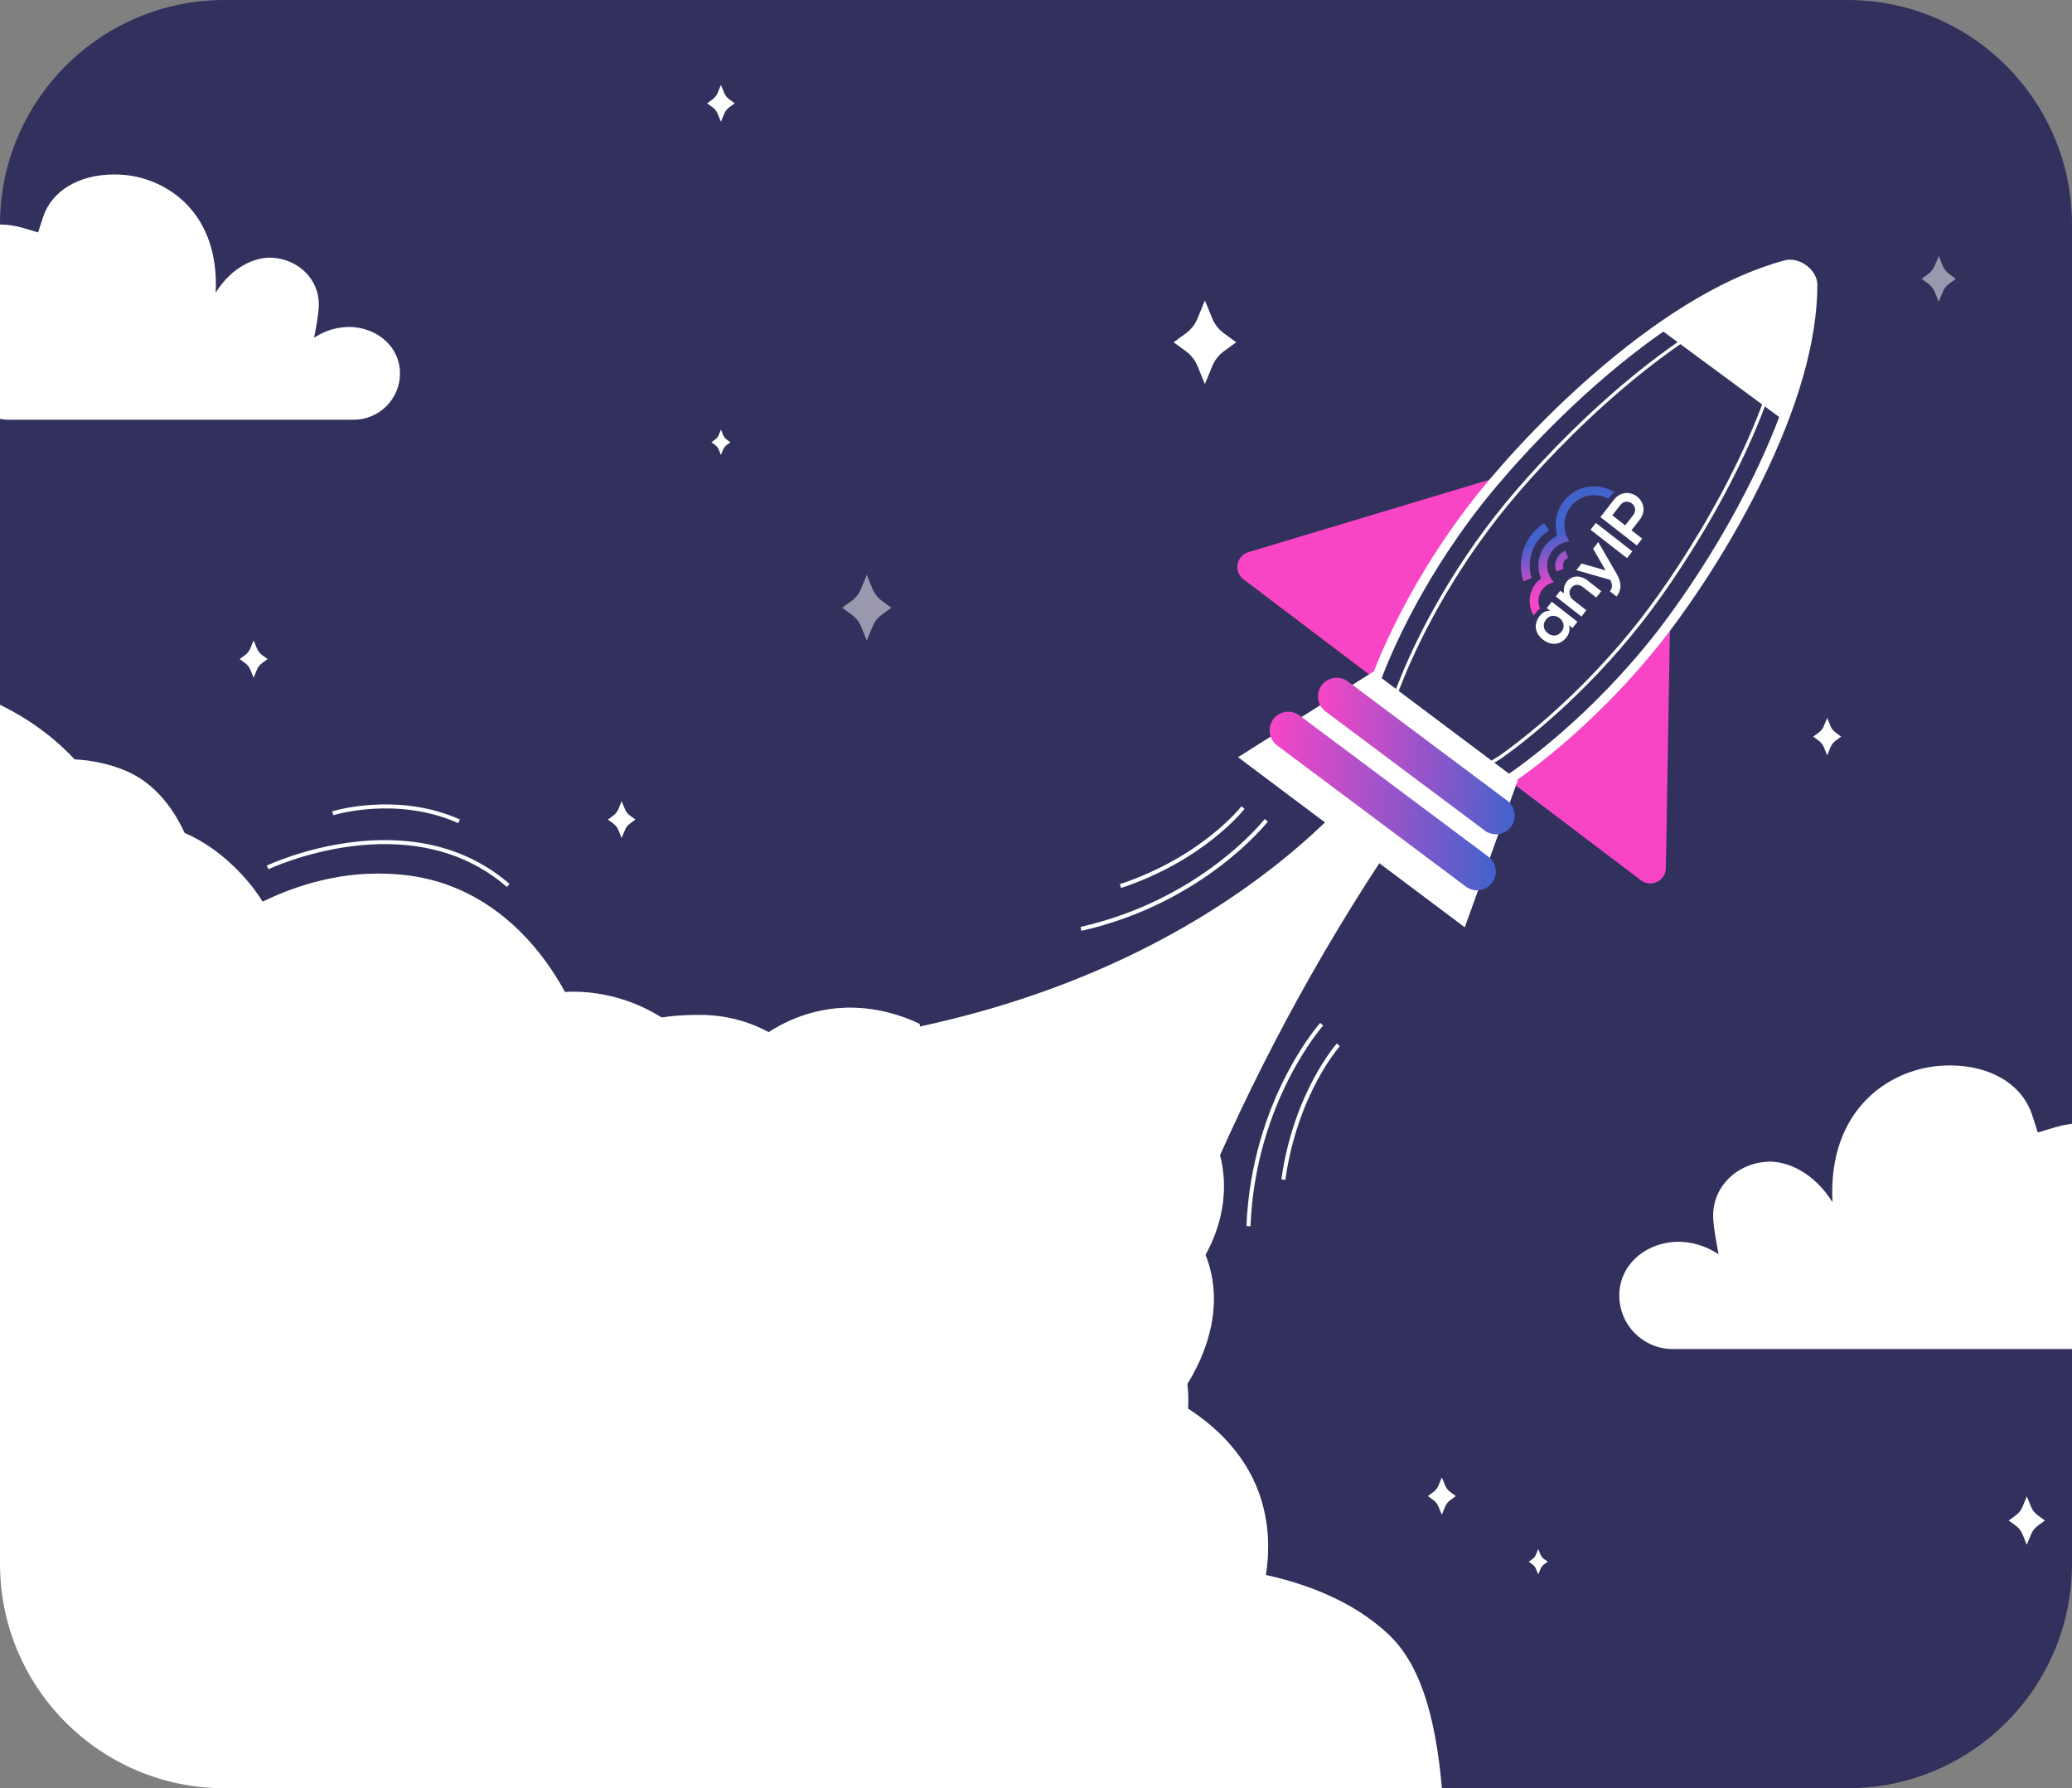
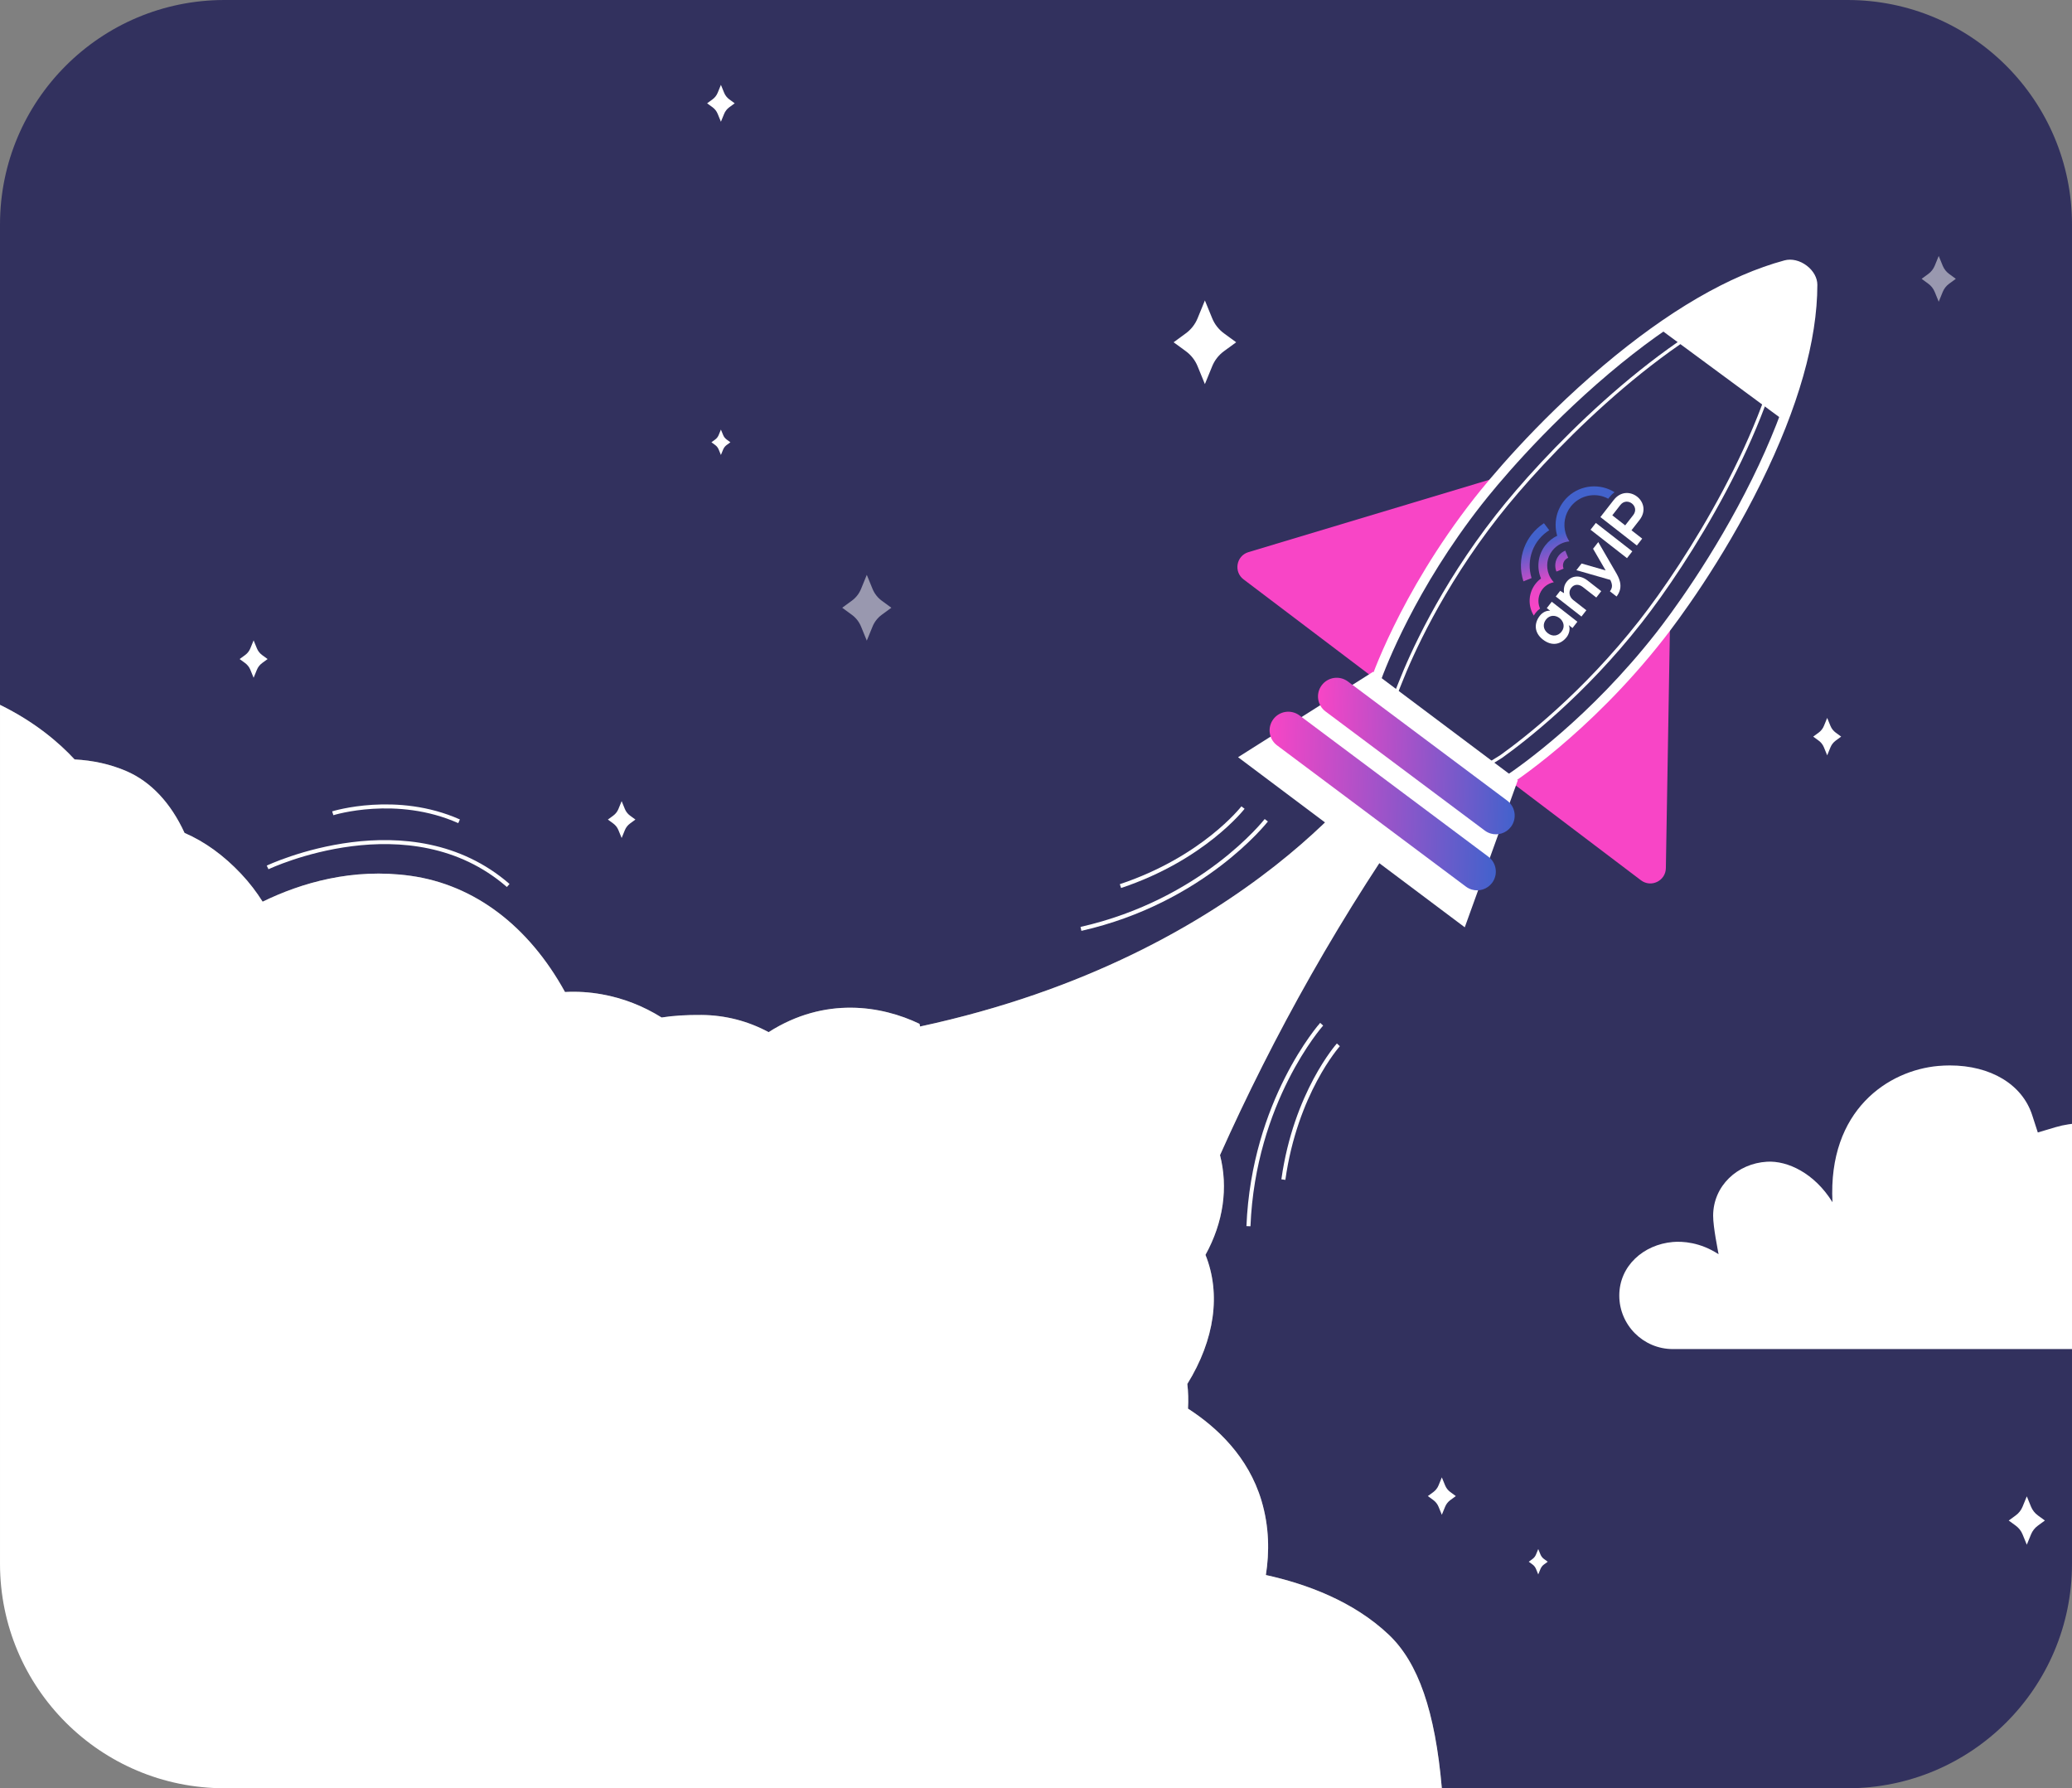
<svg xmlns="http://www.w3.org/2000/svg" xmlns:xlink="http://www.w3.org/1999/xlink" id="Calque_1" version="1.1" viewBox="0 0 566.246 488.626">
  <rect x="0" y="0" width="566.246" height="488.626" fill="#808080" stroke="none" />
  <defs>
    <style>
      .st0 {
        fill: none;
      }

      .st1 {
        fill: #32315e;
      }

      .st2 {
        fill: url(#Dégradé_sans_nom_3);
      }

      .st3 {
        opacity: .5;
      }

      .st3, .st4 {
        fill: #fff;
      }

      .st5 {
        fill: url(#GRADIENT_2);
      }

      .st6 {
        fill: url(#GRADIENT_21);
      }

      .st7 {
        fill: #f845c6;
      }

      .st8 {
        clip-path: url(#clippath);
      }
    </style>
    <linearGradient id="GRADIENT_2" data-name="GRADIENT 2" x1="184.316" y1="266.496" x2="239.098" y2="266.496" gradientTransform="translate(184.069 -66.61) rotate(1.849)" gradientUnits="userSpaceOnUse">
      <stop offset="0" stop-color="#f845c6" />
      <stop offset="1" stop-color="#4262cc" />
    </linearGradient>
    <linearGradient id="GRADIENT_21" data-name="GRADIENT 2" x1="171.392" y1="279.082" x2="234.438" y2="279.082" xlink:href="#GRADIENT_2" />
    <clipPath id="clippath">
      <path class="st0" d="M425.346,156.176l1.957-.792c-.295-.73-.203-1.593.316-2.259.256-.328.583-.567.942-.712l-.793-1.957c-.692.279-1.322.739-1.814,1.37-1,1.282-1.176,2.944-.608,4.35M439.748,133.789l.009-.011-.008.011h0ZM425.553,146.391c-1.224.584-2.335,1.453-3.226,2.595-2.086,2.675-2.428,6.156-1.195,9.073-.551.405-1.057.892-1.499,1.458-1.884,2.416-2.079,5.612-.762,8.168.09.176.187.348.289.517.164-.28.353-.555.566-.826.323-.409.713-.777,1.149-1.078-.028-.06-.055-.12-.08-.182-.658-1.659-.444-3.614.733-5.123.252-.323.533-.608.839-.854.669-.539,1.45-.894,2.266-1.053-.596-.628-1.049-1.353-1.352-2.128-.826-2.107-.55-4.583.942-6.496.629-.806,1.407-1.427,2.265-1.855.755-.376,1.573-.602,2.405-.672-.472-.709-.823-1.48-1.051-2.283-.682-2.408-.247-5.097,1.41-7.222,2.177-2.792,5.814-3.775,8.991-2.712.43.147.852.332,1.26.555l.291-.372c.168-.215.342-.412.519-.596l.007-.009c.063-.066.127-.129.192-.191l.003-.003h0s.002-.002.002-.002c.079-.076.159-.148.239-.218l.009-.008.005-.005c.081-.07.163-.137.245-.201h0s.004-.004.004-.004l.01-.008c.068-.053.136-.103.205-.153-.065-.044-.132-.086-.199-.127-.405-.244-.822-.457-1.248-.641-4.287-1.828-9.43-.633-12.431,3.216-2.165,2.776-2.72,6.296-1.803,9.436M416.548,149.611c-1.154,3.02-1.19,6.282-.217,9.24l2.225-.901c-.753-2.405-.705-5.04.229-7.485.897-2.348,2.537-4.291,4.598-5.587l-1.445-1.915c-1.29.838-2.44,1.888-3.391,3.109-.827,1.06-1.505,2.249-1.998,3.539" />
    </clipPath>
    <linearGradient id="Dégradé_sans_nom_3" data-name="Dégradé sans nom 3" x1="-3750.659" y1="-672.565" x2="-3750.578" y2="-672.565" gradientTransform="translate(-227018.61 -1268214.729) rotate(-90) scale(338.175 -338.175)" gradientUnits="userSpaceOnUse">
      <stop offset="0" stop-color="#f845c6" />
      <stop offset=".369" stop-color="#f845c6" />
      <stop offset=".54" stop-color="#e947c7" />
      <stop offset=".973" stop-color="#4262cc" />
      <stop offset="1" stop-color="#4262cc" />
    </linearGradient>
  </defs>
  <path class="st1" d="M504.896,0H61.35C27.467,0,0,27.467,0,61.35v131.245c9.657,4.719,16.275,10.469,20.383,14.914,5.099.268,9.839,1.334,14.128,3.18,6.712,2.89,12.159,8.702,15.922,16.902,5.521,2.39,10.708,6.142,15.463,11.188,2.318,2.458,4.257,5.034,5.875,7.602,10.491-5.111,24.559-9.297,40.464-7.066,17.372,2.439,32.215,13.654,42.17,31.743,3.342-.186,6.732.029,10.131.643,5.748,1.039,11.218,3.164,16.27,6.322,3.156-.5,6.75-.727,10.921-.691,6.487.054,12.699,1.66,18.32,4.695,15.427-9.85,30.946-7.213,41.24-2.275l.157.734c90.676-19.499,126.085-73.244,126.085-73.244l12.782,9.113c-23.856,33.23-42.432,66.923-56.903,99.274,2.267,8.862.938,18.364-3.97,27.249,4.264,10.61,2.548,23.156-4.963,35.277.258,2.167.32,4.417.186,6.741,7.928,5.112,16.488,13.145,20.075,25.122,2.154,7.195,2.181,14.166,1.205,20.343,11.024,2.42,23.93,7.14,33.604,16.325,8.024,7.622,12.656,20.855,14.483,41.94h110.866c33.883,0,61.35-27.467,61.35-61.35V61.35c0-33.883-27.467-61.35-61.35-61.35Z" />
  <path class="st4" d="M379.547,446.686c-9.674-9.185-22.581-13.905-33.604-16.325.975-6.176.949-13.147-1.205-20.343-3.587-11.977-12.147-20.01-20.075-25.122.134-2.324.072-4.574-.186-6.741,7.511-12.121,9.227-24.667,4.963-35.277,4.908-8.885,6.237-18.387,3.97-27.249,14.47-32.351,33.046-66.044,56.903-99.274l-12.782-9.113s-35.409,53.745-126.085,73.244l-.157-.734c-10.295-4.938-25.813-7.574-41.24,2.275-5.62-3.036-11.833-4.641-18.32-4.695-4.171-.035-7.765.192-10.921.691-5.053-3.159-10.522-5.283-16.27-6.322-3.399-.614-6.789-.829-10.131-.643-9.954-18.088-24.798-29.304-42.17-31.743-15.905-2.231-29.973,1.955-40.464,7.066-1.618-2.568-3.557-5.144-5.875-7.602-4.755-5.046-9.942-8.798-15.463-11.188-3.763-8.2-9.21-14.012-15.922-16.902-4.289-1.846-9.029-2.912-14.128-3.18-4.108-4.445-10.726-10.195-20.383-14.914v234.681c0,33.883,27.467,61.35,61.35,61.35h332.68c-1.827-21.085-6.459-34.319-14.483-41.94Z" />
  <path class="st4" d="M499.343,196.162l.895,2.189c.299.73.794,1.363,1.43,1.829l1.497,1.095-1.497,1.095c-.637.466-1.132,1.099-1.43,1.829l-.895,2.189-.895-2.189c-.299-.73-.794-1.363-1.43-1.829l-1.497-1.095,1.497-1.095c.637-.466,1.132-1.099,1.43-1.829l.895-2.189Z" />
  <path class="st4" d="M69.309,174.97l.895,2.189c.299.73.794,1.363,1.43,1.829l1.497,1.095-1.497,1.095c-.637.466-1.132,1.099-1.43,1.829l-.895,2.189-.895-2.189c-.299-.73-.794-1.363-1.43-1.829l-1.497-1.095,1.497-1.095c.637-.466,1.132-1.099,1.43-1.829l.895-2.189Z" />
  <path class="st3" d="M236.882,157.076l1.572,3.846c.525,1.283,1.394,2.396,2.513,3.214l2.631,1.925-2.631,1.925c-1.119.818-1.989,1.931-2.513,3.214l-1.572,3.846-1.572-3.846c-.525-1.283-1.394-2.396-2.513-3.214l-2.631-1.925,2.631-1.925c1.119-.818,1.989-1.931,2.513-3.214l1.572-3.846Z" />
  <path class="st3" d="M529.823,69.938l1.094,2.676c.365.893.97,1.667,1.748,2.236l1.83,1.339-1.83,1.339c-.778.569-1.383,1.343-1.748,2.236l-1.094,2.676-1.094-2.676c-.365-.893-.97-1.667-1.748-2.236l-1.83-1.339,1.83-1.339c.778-.569,1.383-1.343,1.748-2.236l1.094-2.676Z" />
  <path class="st4" d="M394.03,403.677l.895,2.189c.299.73.794,1.363,1.43,1.829l1.497,1.095-1.497,1.095c-.637.466-1.132,1.099-1.43,1.829l-.895,2.189-.895-2.189c-.299-.73-.794-1.363-1.43-1.829l-1.497-1.095,1.497-1.095c.637-.466,1.132-1.099,1.43-1.829l.895-2.189Z" />
  <path class="st4" d="M420.378,423.264l.607,1.484c.202.495.538.925.97,1.24l1.015.743-1.015.743c-.432.316-.767.745-.97,1.24l-.607,1.484-.607-1.484c-.202-.495-.538-.925-.97-1.24l-1.015-.743,1.015-.743c.432-.316.767-.745.97-1.24l.607-1.484Z" />
  <path class="st4" d="M197.015,117.38l.607,1.484c.202.495.538.925.97,1.24l1.015.743-1.015.743c-.432.316-.767.745-.97,1.24l-.607,1.484-.607-1.484c-.202-.495-.538-.925-.97-1.24l-1.015-.743,1.015-.743c.432-.316.767-.745.97-1.24l.607-1.484Z" />
  <path class="st4" d="M169.886,218.9l.882,2.157c.294.72.782,1.343,1.409,1.802l1.475,1.079-1.475,1.079c-.627.459-1.115,1.083-1.409,1.802l-.882,2.157-.882-2.157c-.294-.72-.782-1.343-1.409-1.802l-1.475-1.079,1.475-1.079c.627-.459,1.115-1.083,1.409-1.802l.882-2.157Z" />
  <path class="st4" d="M197.015,23.189l.882,2.157c.294.72.782,1.343,1.409,1.802l1.475,1.079-1.475,1.079c-.627.459-1.115,1.083-1.409,1.802l-.882,2.157-.882-2.157c-.294-.72-.782-1.343-1.409-1.802l-1.475-1.079,1.475-1.079c.627-.459,1.115-1.083,1.409-1.802l.882-2.157Z" />
  <path class="st4" d="M553.894,408.865l1.157,2.829c.386.944,1.026,1.762,1.849,2.364l1.935,1.416-1.935,1.416c-.823.602-1.463,1.42-1.849,2.364l-1.157,2.829-1.157-2.829c-.386-.944-1.026-1.762-1.849-2.364l-1.935-1.416,1.935-1.416c.823-.602,1.463-1.42,1.849-2.364l1.157-2.829Z" />
  <path class="st4" d="M457.155,368.623c-8.066,0-14.629-6.563-14.629-14.629,0-8.067,6.593-13.928,14.629-14.629,2.613-.228,7.465.034,12.507,3.346h0c-.137-.883-1.5-7.377-1.488-10.556.031-8.12,6.62-14.253,14.725-14.726,5.591-.326,12.936,3.084,17.886,11.06h0c-1.278-25.288,15.359-36.021,28.89-37.224,1.065-.094,2.137-.143,3.187-.143,11.166,0,19.786,5.194,22.497,13.556l1.543,4.76,4.795-1.431c2.372-.708,4.808-1.066,7.242-1.066,13.947,0,25.293,11.347,25.293,25.293,0,14.699-14.723,36.388-27.951,36.388h-109.127Z" />
-   <path class="st4" d="M96.664,114.688c6.975,0,12.65-5.675,12.65-12.65,0-6.975-5.701-12.044-12.65-12.65-2.259-.197-6.456.03-10.815,2.893h0c.119-.764,1.297-6.379,1.287-9.128-.027-7.022-5.724-12.325-12.734-12.734-4.835-.282-11.186,2.667-15.466,9.564h0c1.105-21.868-13.281-31.148-24.982-32.188-.921-.082-1.848-.123-2.756-.123-9.655,0-17.11,4.492-19.454,11.722l-1.335,4.116-4.146-1.237c-2.051-.612-4.158-.922-6.262-.922-12.06,0-21.872,9.812-21.872,21.872,0,12.711,12.732,31.466,24.17,31.466h94.365Z" />
  <path class="st4" d="M295.531,254.348l-.244-1.072c33.13-7.51,50.167-29.263,50.335-29.481l.873.67c-.171.222-17.43,22.282-50.964,29.884Z" />
  <path class="st4" d="M306.375,242.64l-.348-1.043c22.491-7.498,33.122-21.134,33.228-21.271l.874.668c-.107.14-10.922,14.035-33.754,21.646Z" />
  <path class="st4" d="M341.734,335.074l-1.1-.045c1.396-34.357,19.96-55.33,20.147-55.538l.816.736c-.185.205-18.486,20.903-19.864,54.847Z" />
  <path class="st4" d="M351.271,322.392l-1.09-.152c3.346-23.833,15.05-36.988,15.168-37.118l.815.738c-.116.128-11.599,13.055-14.894,36.532Z" />
  <path class="st4" d="M138.524,242.366c-26.534-23.051-64.771-5.035-65.153-4.852l-.479-.99c.391-.188,39.271-18.517,66.353,5.012l-.721.83Z" />
  <path class="st4" d="M125.237,224.915c-16.86-7.499-33.962-2.221-34.131-2.165l-.334-1.049c.175-.055,17.659-5.464,34.912,2.208l-.447,1.006Z" />
  <g>
    <path id="polygon3" class="st7" d="M376.336,185.935l46.801-59.689-81.951,24.619c-3.326.999-4.109,5.352-1.34,7.448l36.491,27.622Z" />
    <path id="polygon4" class="st7" d="M411.962,212.902l44.745-61.242-1.452,85.56c-.059,3.472-4.036,5.408-6.805,3.311l-36.488-27.63Z" />
    <g>
      <path id="path4" class="st1" d="M411.479,213.607s21.509-13.517,42.158-39.864c14.914-19.03,41.664-61.981,41.691-95.927.003-3.222-4.105-6.252-7.305-5.388-33.71,9.102-69.227,45.585-84.149,64.612-20.649,26.347-28.335,50.058-28.335,50.058l35.94,26.51Z" />
      <path class="st4" d="M411.419,215.213l-37.438-27.614.295-.91c.077-.239,7.996-24.238,28.553-50.468,3.528-4.499,16.496-20.406,35.218-36.224,17.837-15.068,34.535-24.775,49.631-28.851,1.943-.524,4.227.024,6.112,1.469,1.796,1.376,2.868,3.32,2.866,5.202-.012,15.216-5.193,33.432-15.399,54.143-10.711,21.733-23.048,38.103-26.574,42.603-20.555,26.225-42.279,40.032-42.497,40.169l-.766.481ZM377.114,186.609l34.41,25.381c3.967-2.652,22.958-15.959,41.068-39.066,3.486-4.448,15.685-20.634,26.282-42.138,9.884-20.057,15.114-38.373,15.126-52.971,0-1.06-.682-2.216-1.825-3.093-1.216-.932-2.68-1.316-3.807-1.014-14.51,3.918-31.318,13.71-48.608,28.317-18.529,15.653-31.354,31.385-34.842,35.833-18.021,22.992-26.175,44.196-27.805,48.75Z" />
    </g>
    <g>
      <path class="st1" d="M410.266,206.7c6.618-4.729,22.664-17.202,38.074-36.864,13.151-16.782,35.382-52.181,40.041-82.675.544-3.563-4.39-7.202-7.783-5.741-29.043,12.507-58.269,42.749-71.428,59.526-15.41,19.662-23.515,37.99-26.447,45.439l-2.815,7.019,23.521,17.546,6.836-4.251Z" />
      <path class="st4" d="M403.408,211.486l-24.036-17.93,2.941-7.336c2.786-7.078,10.947-25.691,26.51-45.548,12.681-16.167,42.03-46.925,71.601-59.659,1.77-.764,4.049-.325,5.945,1.143,1.779,1.375,2.719,3.318,2.45,5.072-4.744,31.057-27.457,66.71-40.13,82.881-15.562,19.854-31.874,32.455-38.166,36.951l-.023.016-7.092,4.41ZM380.446,193.254l23.007,17.162,6.567-4.084c6.269-4.48,22.491-17.017,37.972-36.77,12.62-16.103,35.235-51.593,39.952-82.468.22-1.436-.592-3.06-2.116-4.238-1.616-1.251-3.6-1.654-5.055-1.03-29.406,12.664-58.625,43.292-71.253,59.394-15.491,19.764-23.611,38.283-26.384,45.328l-2.69,6.706Z" />
    </g>
    <path id="path5" class="st4" d="M488.06,72.427c-11.623,3.137-23.461,9.544-34.596,17.358l33.866,24.983c4.782-12.5,7.982-25.28,7.993-36.982.003-3.191-4.095-6.213-7.264-5.358Z" />
    <polygon id="polygon6" class="st4" points="375.254 183.556 338.342 206.899 400.299 253.378 414.792 213.213 375.254 183.556" />
    <path class="st5" d="M407.356,227.749c-.557-.168-1.092-.433-1.585-.802l-43.53-32.551c-2.262-1.69-2.723-4.892-1.033-7.153,1.693-2.261,4.895-2.721,7.154-1.032l43.53,32.551c2.262,1.69,2.723,4.892,1.033,7.153-1.323,1.768-3.57,2.437-5.569,1.834Z" />
    <path class="st6" d="M402.2,243.064c-.557-.168-1.092-.433-1.585-.802l-51.607-38.591c-2.259-1.689-2.72-4.891-1.03-7.152,1.693-2.261,4.891-2.72,7.154-1.032l51.607,38.591c2.259,1.689,2.72,4.891,1.03,7.152-1.323,1.768-3.57,2.437-5.569,1.834Z" />
  </g>
  <path class="st4" d="M329.279,82.091l2.001,4.894c.667,1.632,1.774,3.048,3.198,4.089l3.348,2.449-3.348,2.449c-1.423,1.041-2.53,2.457-3.198,4.089l-2.001,4.894-2.001-4.894c-.667-1.632-1.774-3.048-3.198-4.089l-3.348-2.449,3.348-2.449c1.423-1.041,2.53-2.457,3.198-4.089l2.001-4.894Z" />
  <g>
    <path class="st4" d="M423.635,166.887c-.991-.114-2.097.434-2.813,1.352-1.61,2.035-1.597,4.627.818,6.51,2.458,1.917,4.933,1.38,6.537-.706.595-.793,1.051-2.197.537-3.237l1.023.798.066-.085.5-.641.774-.993-7.005-5.463-.794,1.018-.502.644-.064.082.923.72ZM422.492,169.291c2.127-2.728,6.376.585,4.248,3.313-.897,1.151-2.413,1.454-3.749.412-1.335-1.041-1.397-2.574-.499-3.725" />
    <g class="st8">
      <rect class="st2" x="405.067" y="131.878" width="41.905" height="32.437" transform="translate(-24.437 170.77) rotate(-22.05)" />
    </g>
    <path class="st4" d="M437.593,161.531l-3.68-2.87c-2.202-1.717-4.469-1.36-5.754.288-.687.881-.886,1.868-.744,3.122l-1.041-.628-1.208,1.549,7.019,5.474,1.341-1.719-3.58-2.792c-1.066-.831-1.396-2.254-.565-3.319.864-1.108,2.129-1.059,3.194-.228l3.666,2.859,1.352-1.733Z" />
    <rect class="st4" x="439.195" y="141.378" width="2.36" height="12.631" transform="translate(53.095 404.126) rotate(-52.05)" />
    <path class="st4" d="M440.617,140.806l2.194-2.813c1.861-2.387,5.396.347,3.524,2.748l-2.194,2.813-3.524-2.748ZM441.021,136.596c-1.233,1.552-2.438,3.126-3.656,4.689l9.96,7.767,1.463-1.875-2.927-2.282,2.194-2.813c3.801-4.873-3.244-10.344-7.033-5.485" />
    <path class="st4" d="M435.363,149.945l3.433,5.915-6.575-1.886-1.421,1.821,9.275,2.661c.177.369.314.723.391,1.063.173.761.022,1.377-.505,2.053l1.821,1.421c.492-.63.816-1.3.965-1.987.137-.635.127-1.309-.027-1.999-.223-.977-.716-1.918-1.285-2.864l-4.651-8.019-1.421,1.821Z" />
  </g>
</svg>